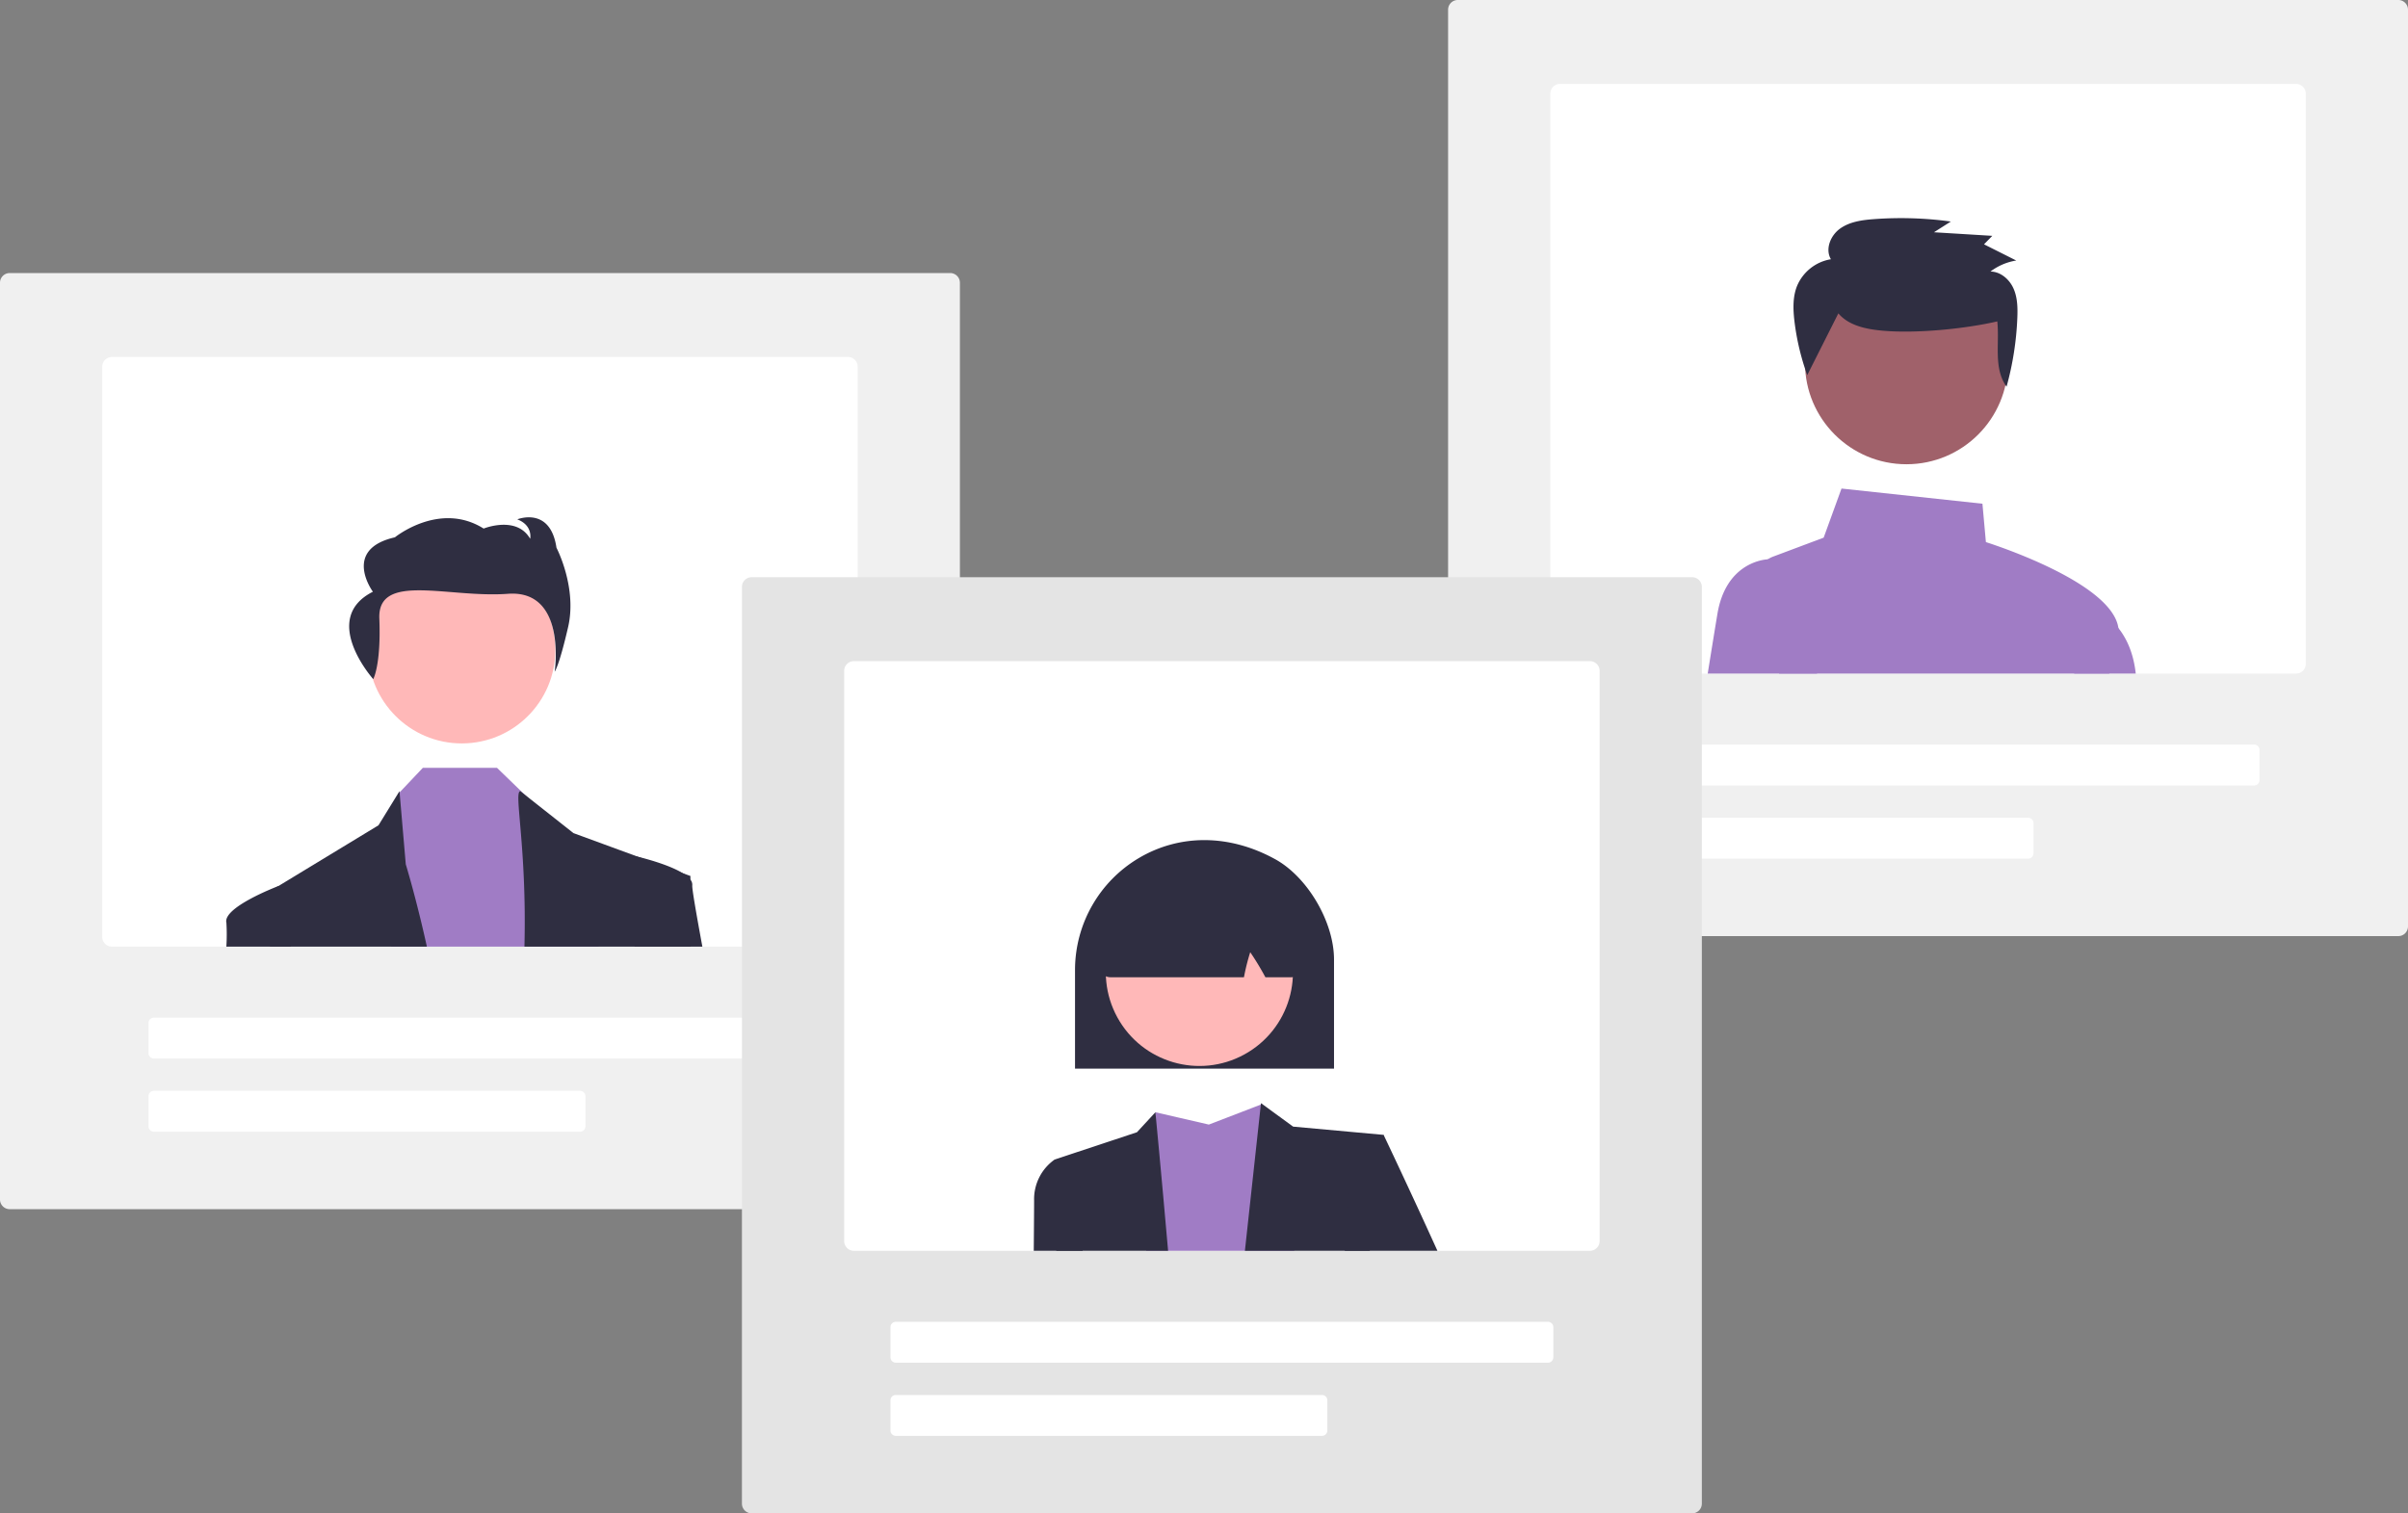
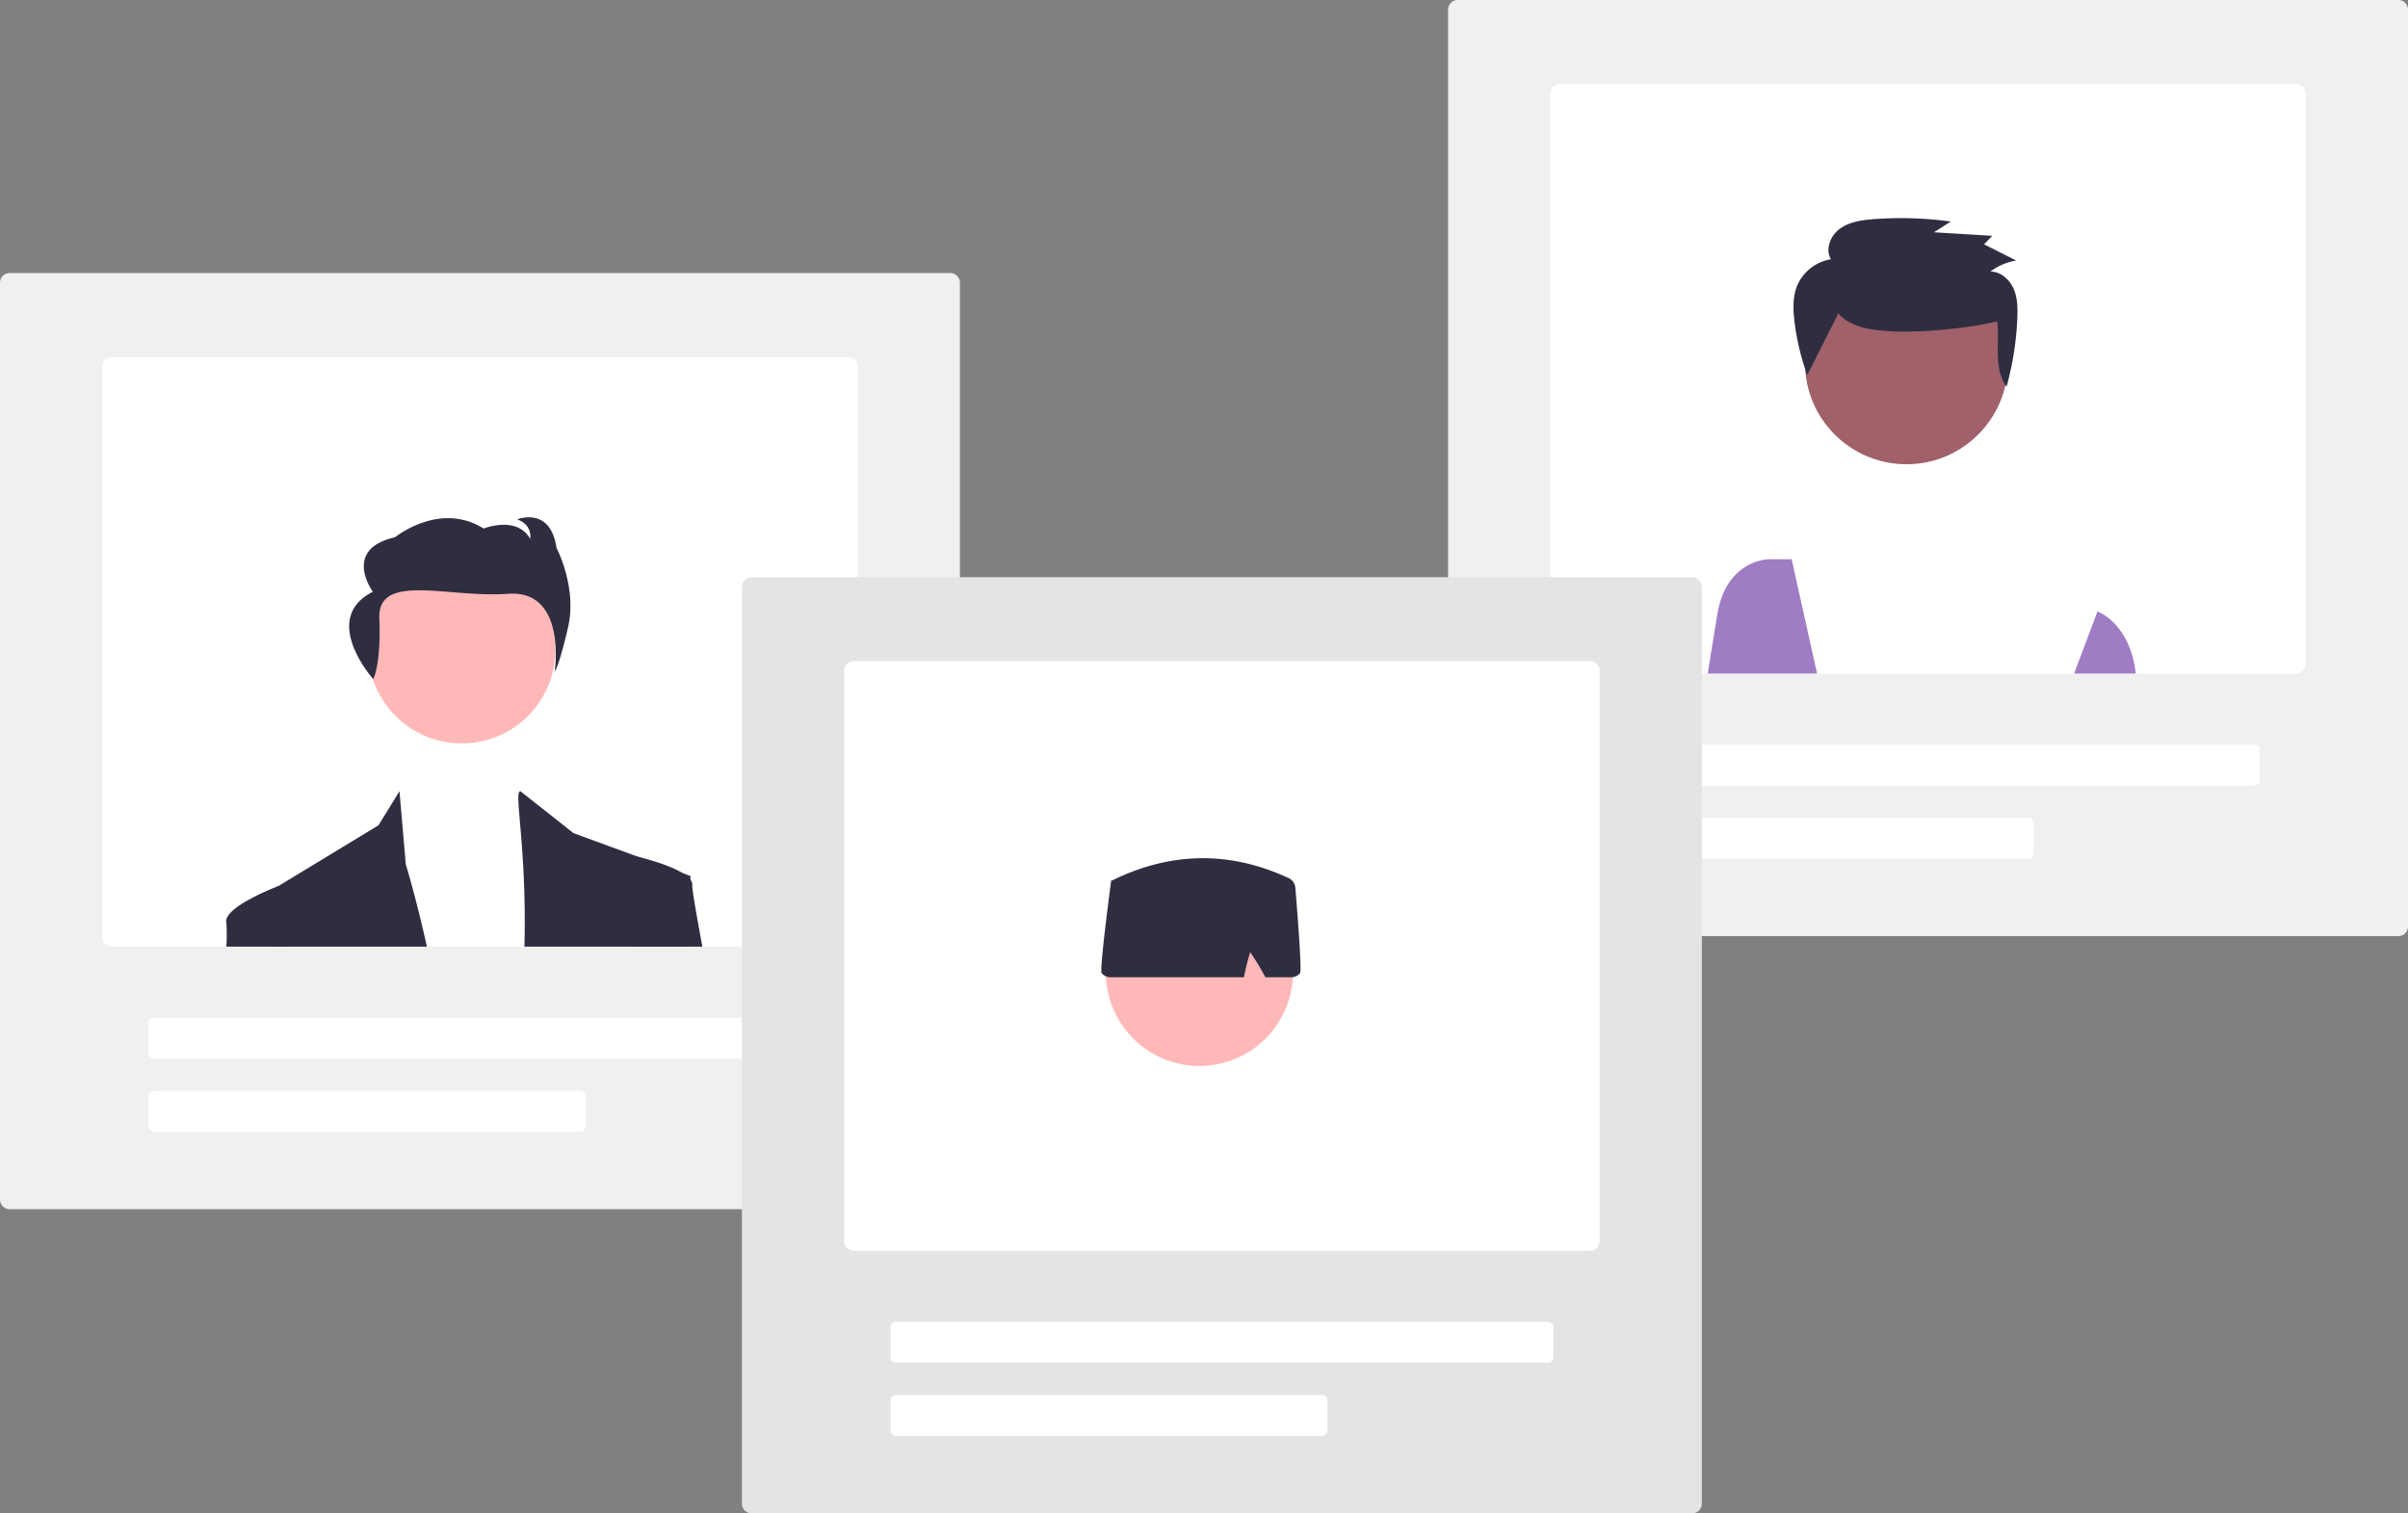
<svg xmlns="http://www.w3.org/2000/svg" data-name="Layer 1" width="794.589" height="499.429" viewBox="0 0 794.589 499.429">
  <rect x="0" y="0" width="794.589" height="499.429" fill="#808080" stroke="none" />
  <path d="M313.553 399.052H3.196A3.2 3.2 0 010 395.856V93.31a3.2 3.2 0 013.196-3.196h310.357a3.2 3.2 0 013.196 3.196v302.545a3.2 3.2 0 01-3.196 3.196z" fill="#f0f0f0" />
  <path d="M279.818 117.813H36.93a3.2 3.2 0 00-3.196 3.196V309.21a3.2 3.2 0 003.196 3.196h242.888a3.2 3.2 0 003.196-3.196v-188.2a3.2 3.2 0 00-3.196-3.196zM265.97 349.338H50.78a1.778 1.778 0 01-1.776-1.776v-9.943a1.778 1.778 0 011.775-1.775h215.19a1.778 1.778 0 011.776 1.775v9.943a1.778 1.778 0 01-1.775 1.776zm-74.571 24.146H50.779a1.778 1.778 0 01-1.775-1.775v-9.943a1.778 1.778 0 011.775-1.775H191.4a1.778 1.778 0 011.775 1.775v9.943a1.778 1.778 0 01-1.775 1.775z" fill="#fff" />
  <circle cx="152.374" cy="214.46" r="30.882" fill="#ffb8b8" />
-   <path fill="#a07cc5" d="M197.556 312.407h-68.47l2.237-50.339.533-.561 7.684-8.117h24.452l9.062 8.778.732.71 19.296 18.494 4.474 31.035z" />
  <path d="M140.86 312.407h-51.8c-.128-11.363-.199-18.167-.199-18.167l2.997-1.825a.022.022 0 01.014-.007h.008l33.01-20.042 6.93-11.256.037.397 2.038 23.728s3.366 10.88 6.967 27.172zm87.064 0h-54.87c.831-33.138-3.643-51.297-1.342-51.297l1.342 1.058 16.171 12.77 21.314 7.819h.014l14.694 5.39 2.578.944v1.215c.007 2.912.021 10.873.1 22.101zm-104.766-88.285s2.623-4.608 2.013-20.001 22.831-6.687 42.418-8.156 15.44 25.7 15.44 25.7 1.414-1.615 4.44-14.727-3.845-26.18-3.845-26.18c-2.023-13.778-12.926-9.362-12.926-9.362 5.251 2.044 4.243 6.415 4.243 6.415-4.445-7.792-15.348-3.376-15.348-3.376-14.542-9.126-29.28 2.891-29.28 2.891-17.567 3.987-7.264 17.957-7.264 17.957-17.667 8.928.109 28.84.109 28.84z" fill="#2f2e41" />
  <path d="M95.976 312.407H74.692a64.178 64.178 0 00.014-7.876c-1.271-5.064 16.611-11.91 17.151-12.116a.022.022 0 01.014-.007h.008l3.408 1.832zm135.79 0H209.41l-2.79-27.555 3.131-2.287s.284.064.789.191h.014c2.507.618 10.262 2.664 14.694 5.39a9.104 9.104 0 012.578 2.16 2.662 2.662 0 01.61 1.889c-.113 1.03 1.194 8.615 3.331 20.212z" fill="#2f2e41" />
  <path d="M791.393 308.937H481.036a3.2 3.2 0 01-3.196-3.196V3.196A3.2 3.2 0 01481.036 0h310.357a3.2 3.2 0 013.196 3.196V305.74a3.2 3.2 0 01-3.196 3.196z" fill="#f0f0f0" />
  <path d="M757.659 27.698H514.77a3.2 3.2 0 00-3.195 3.196v188.203a3.2 3.2 0 003.195 3.196h242.89a3.2 3.2 0 003.195-3.196V30.894a3.2 3.2 0 00-3.195-3.196zM743.81 259.223H528.62a1.778 1.778 0 01-1.776-1.776v-9.943a1.778 1.778 0 011.775-1.775h215.19a1.778 1.778 0 011.776 1.775v9.943a1.778 1.778 0 01-1.776 1.776zm-74.571 24.147h-140.62a1.778 1.778 0 01-1.775-1.776v-9.943a1.778 1.778 0 011.775-1.775h140.62a1.778 1.778 0 011.775 1.775v9.943a1.778 1.778 0 01-1.775 1.775z" fill="#fff" />
-   <path d="M695.999 222.293c1.37-4.936 2.436-9.19 2.983-12.201a8.702 8.702 0 00.05-2.813c-2.046-14.552-38.99-26.852-43.727-28.372l-1.144-12.67-46.504-5.007-5.887 16.207-16.69 6.257a7.95 7.95 0 00-1.711.88 8.263 8.263 0 00-3.402 8.814l7.109 28.905h108.923z" fill="#a07cc5" />
  <path d="M599.597 222.293H563.51c1.293-8.054 2.45-15.177 3.203-19.708 2.756-16.49 14.772-17.897 16.654-18.01.15-.015.242-.015.25-.015h7.591zm96.402 0h8.75c-.774-7.11-3.232-11.896-5.717-15.014a17.936 17.936 0 00-6.257-5.205l-.66-.285-7.692 20.504z" fill="#a07cc5" />
  <circle data-name="Ellipse 109" cx="629.092" cy="119.727" r="33.484" fill="#a0616a" />
  <path data-name="Path 696" d="M606.618 103.414c3.466 4.102 9.331 5.26 14.742 5.73 10.99.964 26.969-.6 37.708-3.079.772 7.429-1.322 15.439 3.053 21.55a100.05 100.05 0 003.554-22.68c.132-3.29.08-6.693-1.256-9.713s-4.253-5.584-7.61-5.61a19.074 19.074 0 018.508-3.637l-10.632-5.342 2.73-2.803-19.247-1.178 5.575-3.542a120.89 120.89 0 00-25.335-.796c-3.923.289-8.024.84-11.202 3.114s-5.014 6.79-3.04 10.125a14.703 14.703 0 00-11.205 8.891c-1.417 3.592-1.287 7.582-.85 11.41a80.867 80.867 0 004.24 17.939" fill="#2f2e41" />
  <path d="M558.378 499.43H248.02a3.2 3.2 0 01-3.196-3.197V193.688a3.2 3.2 0 013.196-3.195h310.357a3.2 3.2 0 013.196 3.195v302.545a3.2 3.2 0 01-3.196 3.196z" fill="#e4e4e4" />
  <path d="M524.644 218.19H281.756a3.2 3.2 0 00-3.196 3.197V409.59a3.2 3.2 0 003.196 3.195h242.888a3.2 3.2 0 003.195-3.195V221.387a3.2 3.2 0 00-3.195-3.196zm-13.85 231.525h-215.19a1.778 1.778 0 01-1.775-1.775v-9.943a1.778 1.778 0 011.775-1.776h215.19a1.778 1.778 0 011.776 1.776v9.943a1.778 1.778 0 01-1.776 1.775zm-74.57 24.147h-140.62a1.778 1.778 0 01-1.775-1.776v-9.942a1.778 1.778 0 011.775-1.776h140.62a1.778 1.778 0 011.775 1.776v9.942a1.778 1.778 0 01-1.775 1.776z" fill="#fff" />
-   <path d="M427.098 412.785h-48.883l3.046-45.722 17.635 4.07 17.15-6.598.456-.17.028-.015a.23.23 0 01.014.043c.27 1.086 5.653 22.64 10.554 48.392z" fill="#a07cc5" />
-   <path fill="#2f2e41" d="M456.557 374.527l-4.567 38.258h-41.198l5.255-48.25.05-.469.405.298.042.028 10.163 7.415 29.85 2.72zm-71.112 38.258H348.55l-.533-30.12 27.151-9.004 6.093-6.598s1.925 19.85 4.184 45.722z" />
-   <path d="M474.319 412.785h-30.574l1.96-27.406 10.852-10.852s8.586 18.01 17.762 38.258zm-117.069 0h-16.13c.072-8.778.115-14.843.115-16.554a15.987 15.987 0 016.782-13.565l8.146 2.713zm-2.516-92.787a42.964 42.964 0 0121.073-36.826c13.596-8.026 29.999-7.881 45.003.397 10.69 5.899 19.387 20.74 19.387 33.085v36.021h-85.463z" fill="#2f2e41" />
  <circle cx="598.479" cy="521.204" r="30.869" transform="rotate(-28.663 105.153 817.77)" fill="#ffb8b8" />
  <path d="M363.582 321.21c-.234-.27-.781-.902 3.026-30.2l.121-.48h.344c19.3-9.494 38.882-9.733 58.205-.712a3.802 3.802 0 012.155 3.076c2.255 27.527 1.71 28.127 1.478 28.383a3.78 3.78 0 01-2.79 1.234h-8.562l-.18-.323a88.354 88.354 0 00-4.831-7.946 70.527 70.527 0 00-1.973 7.77l-.104.5h-44.04a3.77 3.77 0 01-2.849-1.302z" fill="#2f2e41" />
</svg>